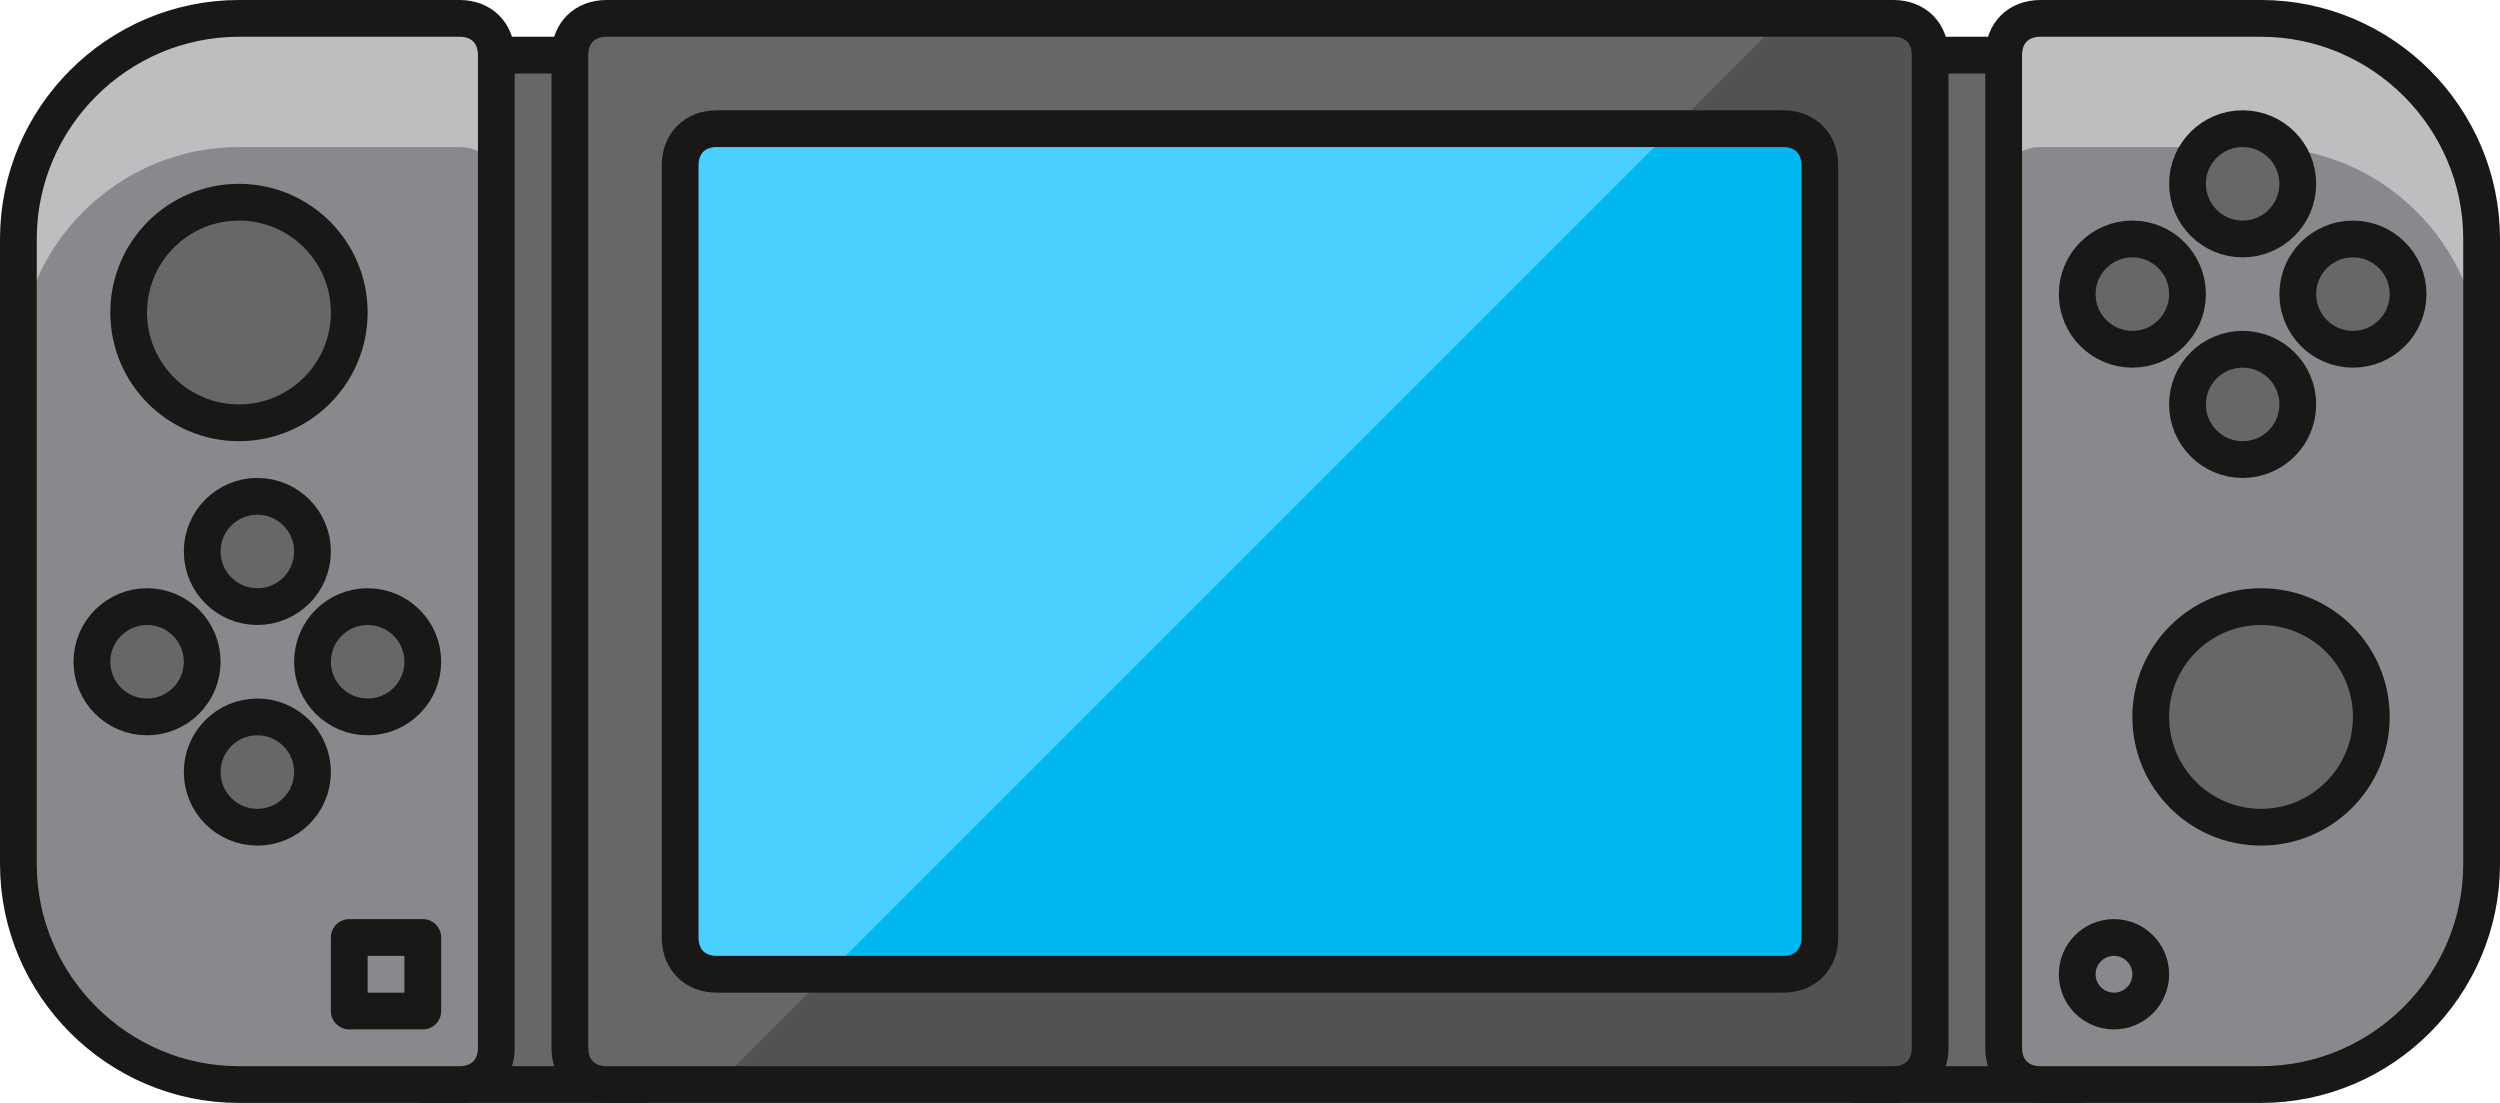
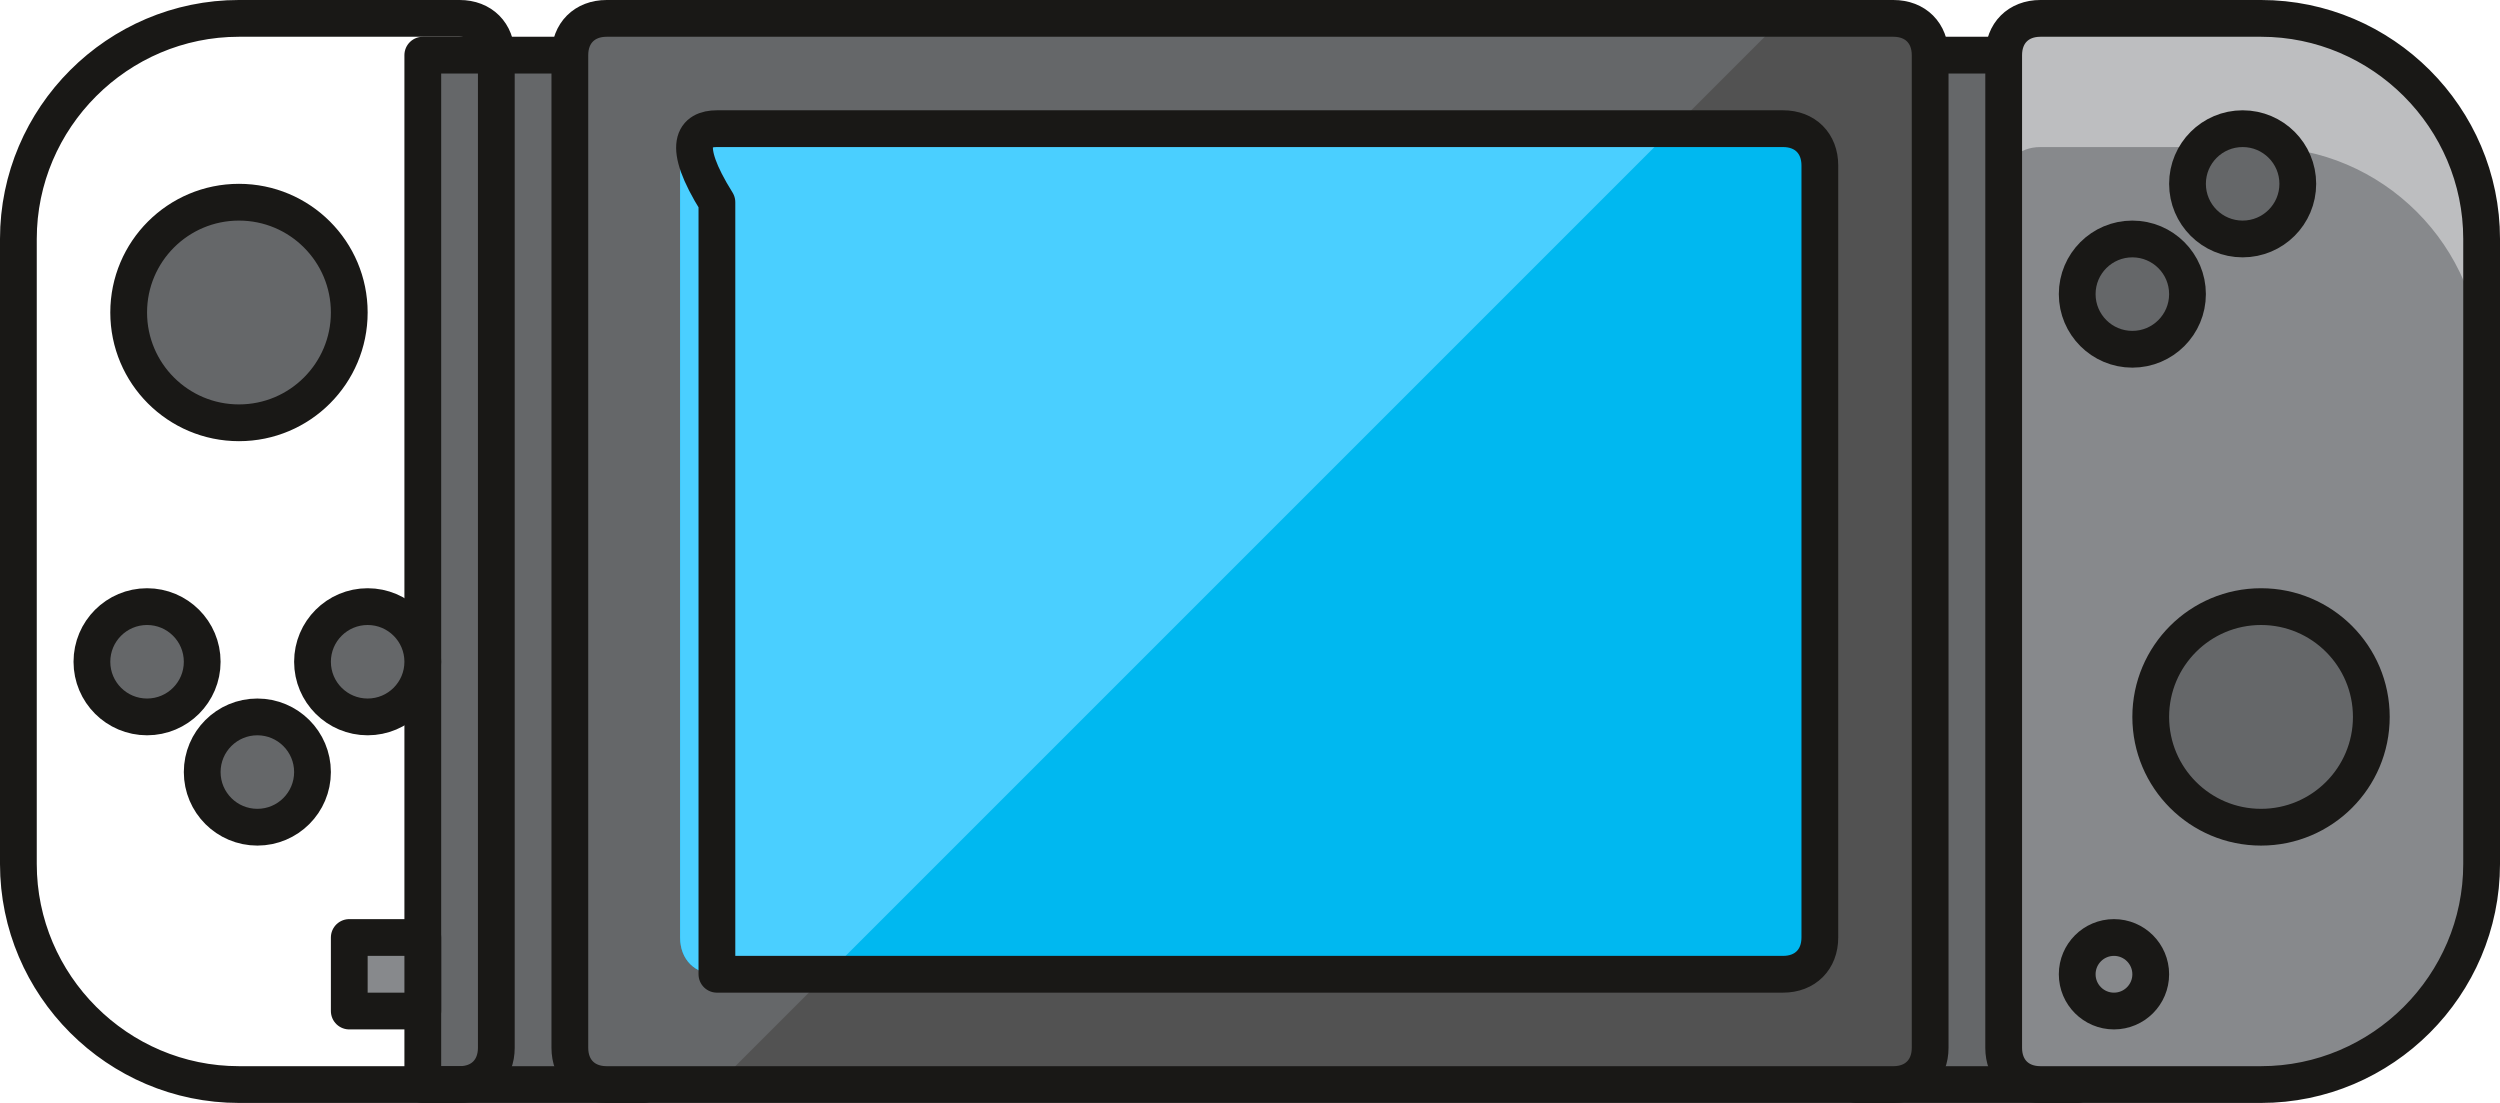
<svg xmlns="http://www.w3.org/2000/svg" version="1.1" id="Multicolor" x="0px" y="0px" viewBox="0 0 68 30" style="enable-background:new 0 0 68 30;" xml:space="preserve">
  <style type="text/css">
	.st0{fill:#656769;stroke:#191816;stroke-linecap:round;stroke-linejoin:round;}
	.st1{fill:#87898C;}
	.st2{fill:#BDBEC0;}
	.st3{fill:none;stroke:#191816;stroke-linecap:round;stroke-linejoin:round;}
	.st4{fill:#87898C;stroke:#191816;stroke-linecap:round;stroke-linejoin:round;}
	.st5{fill:#525252;}
	.st6{fill:#656769;}
	.st7{fill:#00B8F0;}
	.st8{fill:#4ACFFF;}
</style>
  <title>08- nintendo-switch-2</title>
  <g id="Scene">
    <rect x="11.5" y="1.5" class="st0" width="6" height="28" />
    <rect x="50.5" y="1.5" class="st0" width="6" height="28" />
-     <path class="st1" d="M12.5,29.5h-6c-3.3,0-6-2.7-6-6v-17c0-3.3,2.7-6,6-6h6c0.6,0,1,0.4,1,1v27C13.5,29.1,13.1,29.5,12.5,29.5z" />
-     <path class="st2" d="M12.5,0.5h-6c-3.3,0-6,2.7-6,6V10c0-3.3,2.7-6,6-6h6c0.6,0,1,0.4,1,1V1.5C13.5,0.9,13.1,0.5,12.5,0.5z" />
    <path class="st3" d="M12.5,29.5h-6c-3.3,0-6-2.7-6-6v-17c0-3.3,2.7-6,6-6h6c0.6,0,1,0.4,1,1v27C13.5,29.1,13.1,29.5,12.5,29.5z" />
    <circle class="st0" cx="6.5" cy="8.5" r="3" />
-     <circle class="st0" cx="7" cy="15" r="1.5" />
    <circle class="st0" cx="7" cy="21" r="1.5" />
    <circle class="st0" cx="4" cy="18" r="1.5" />
    <circle class="st0" cx="10" cy="18" r="1.5" />
    <rect x="9.5" y="25.5" class="st4" width="2" height="2" />
    <path class="st1" d="M55.5,29.5h6c3.3,0,6-2.7,6-6v-17c0-3.3-2.7-6-6-6h-6c-0.6,0-1,0.4-1,1v27C54.5,29.1,54.9,29.5,55.5,29.5z" />
    <path class="st2" d="M61.5,0.5h-6c-0.6,0-1,0.4-1,1V5c0-0.6,0.4-1,1-1h6c3.3,0,6,2.7,6,6V6.5C67.5,3.2,64.8,0.5,61.5,0.5z" />
    <path class="st3" d="M55.5,29.5h6c3.3,0,6-2.7,6-6v-17c0-3.3-2.7-6-6-6h-6c-0.6,0-1,0.4-1,1v27C54.5,29.1,54.9,29.5,55.5,29.5z" />
    <circle class="st0" cx="61.5" cy="19.5" r="3" />
    <circle class="st0" cx="61" cy="5" r="1.5" />
-     <circle class="st0" cx="61" cy="11" r="1.5" />
    <circle class="st0" cx="58" cy="8" r="1.5" />
-     <circle class="st0" cx="64" cy="8" r="1.5" />
    <circle class="st4" cx="57.5" cy="26.5" r="1" />
    <path class="st5" d="M16.5,0.5h35c0.6,0,1,0.4,1,1v27c0,0.6-0.4,1-1,1h-35c-0.6,0-1-0.4-1-1v-27C15.5,0.9,15.9,0.5,16.5,0.5z" />
    <path class="st6" d="M16.5,29.5h3l29-29h-32c-0.6,0-1,0.4-1,1v27C15.5,29.1,15.9,29.5,16.5,29.5z" />
    <path class="st3" d="M16.5,0.5h35c0.6,0,1,0.4,1,1v27c0,0.6-0.4,1-1,1h-35c-0.6,0-1-0.4-1-1v-27C15.5,0.9,15.9,0.5,16.5,0.5z" />
    <path class="st7" d="M19.5,3.5h29c0.6,0,1,0.4,1,1v21c0,0.6-0.4,1-1,1h-29c-0.6,0-1-0.4-1-1v-21C18.5,3.9,18.9,3.5,19.5,3.5z" />
    <path class="st8" d="M19.5,26.5h3l23-23h-26c-0.6,0-1,0.4-1,1v21C18.5,26.1,18.9,26.5,19.5,26.5z" />
-     <path class="st3" d="M19.5,3.5h29c0.6,0,1,0.4,1,1v21c0,0.6-0.4,1-1,1h-29c-0.6,0-1-0.4-1-1v-21C18.5,3.9,18.9,3.5,19.5,3.5z" />
+     <path class="st3" d="M19.5,3.5h29c0.6,0,1,0.4,1,1v21c0,0.6-0.4,1-1,1h-29v-21C18.5,3.9,18.9,3.5,19.5,3.5z" />
  </g>
</svg>